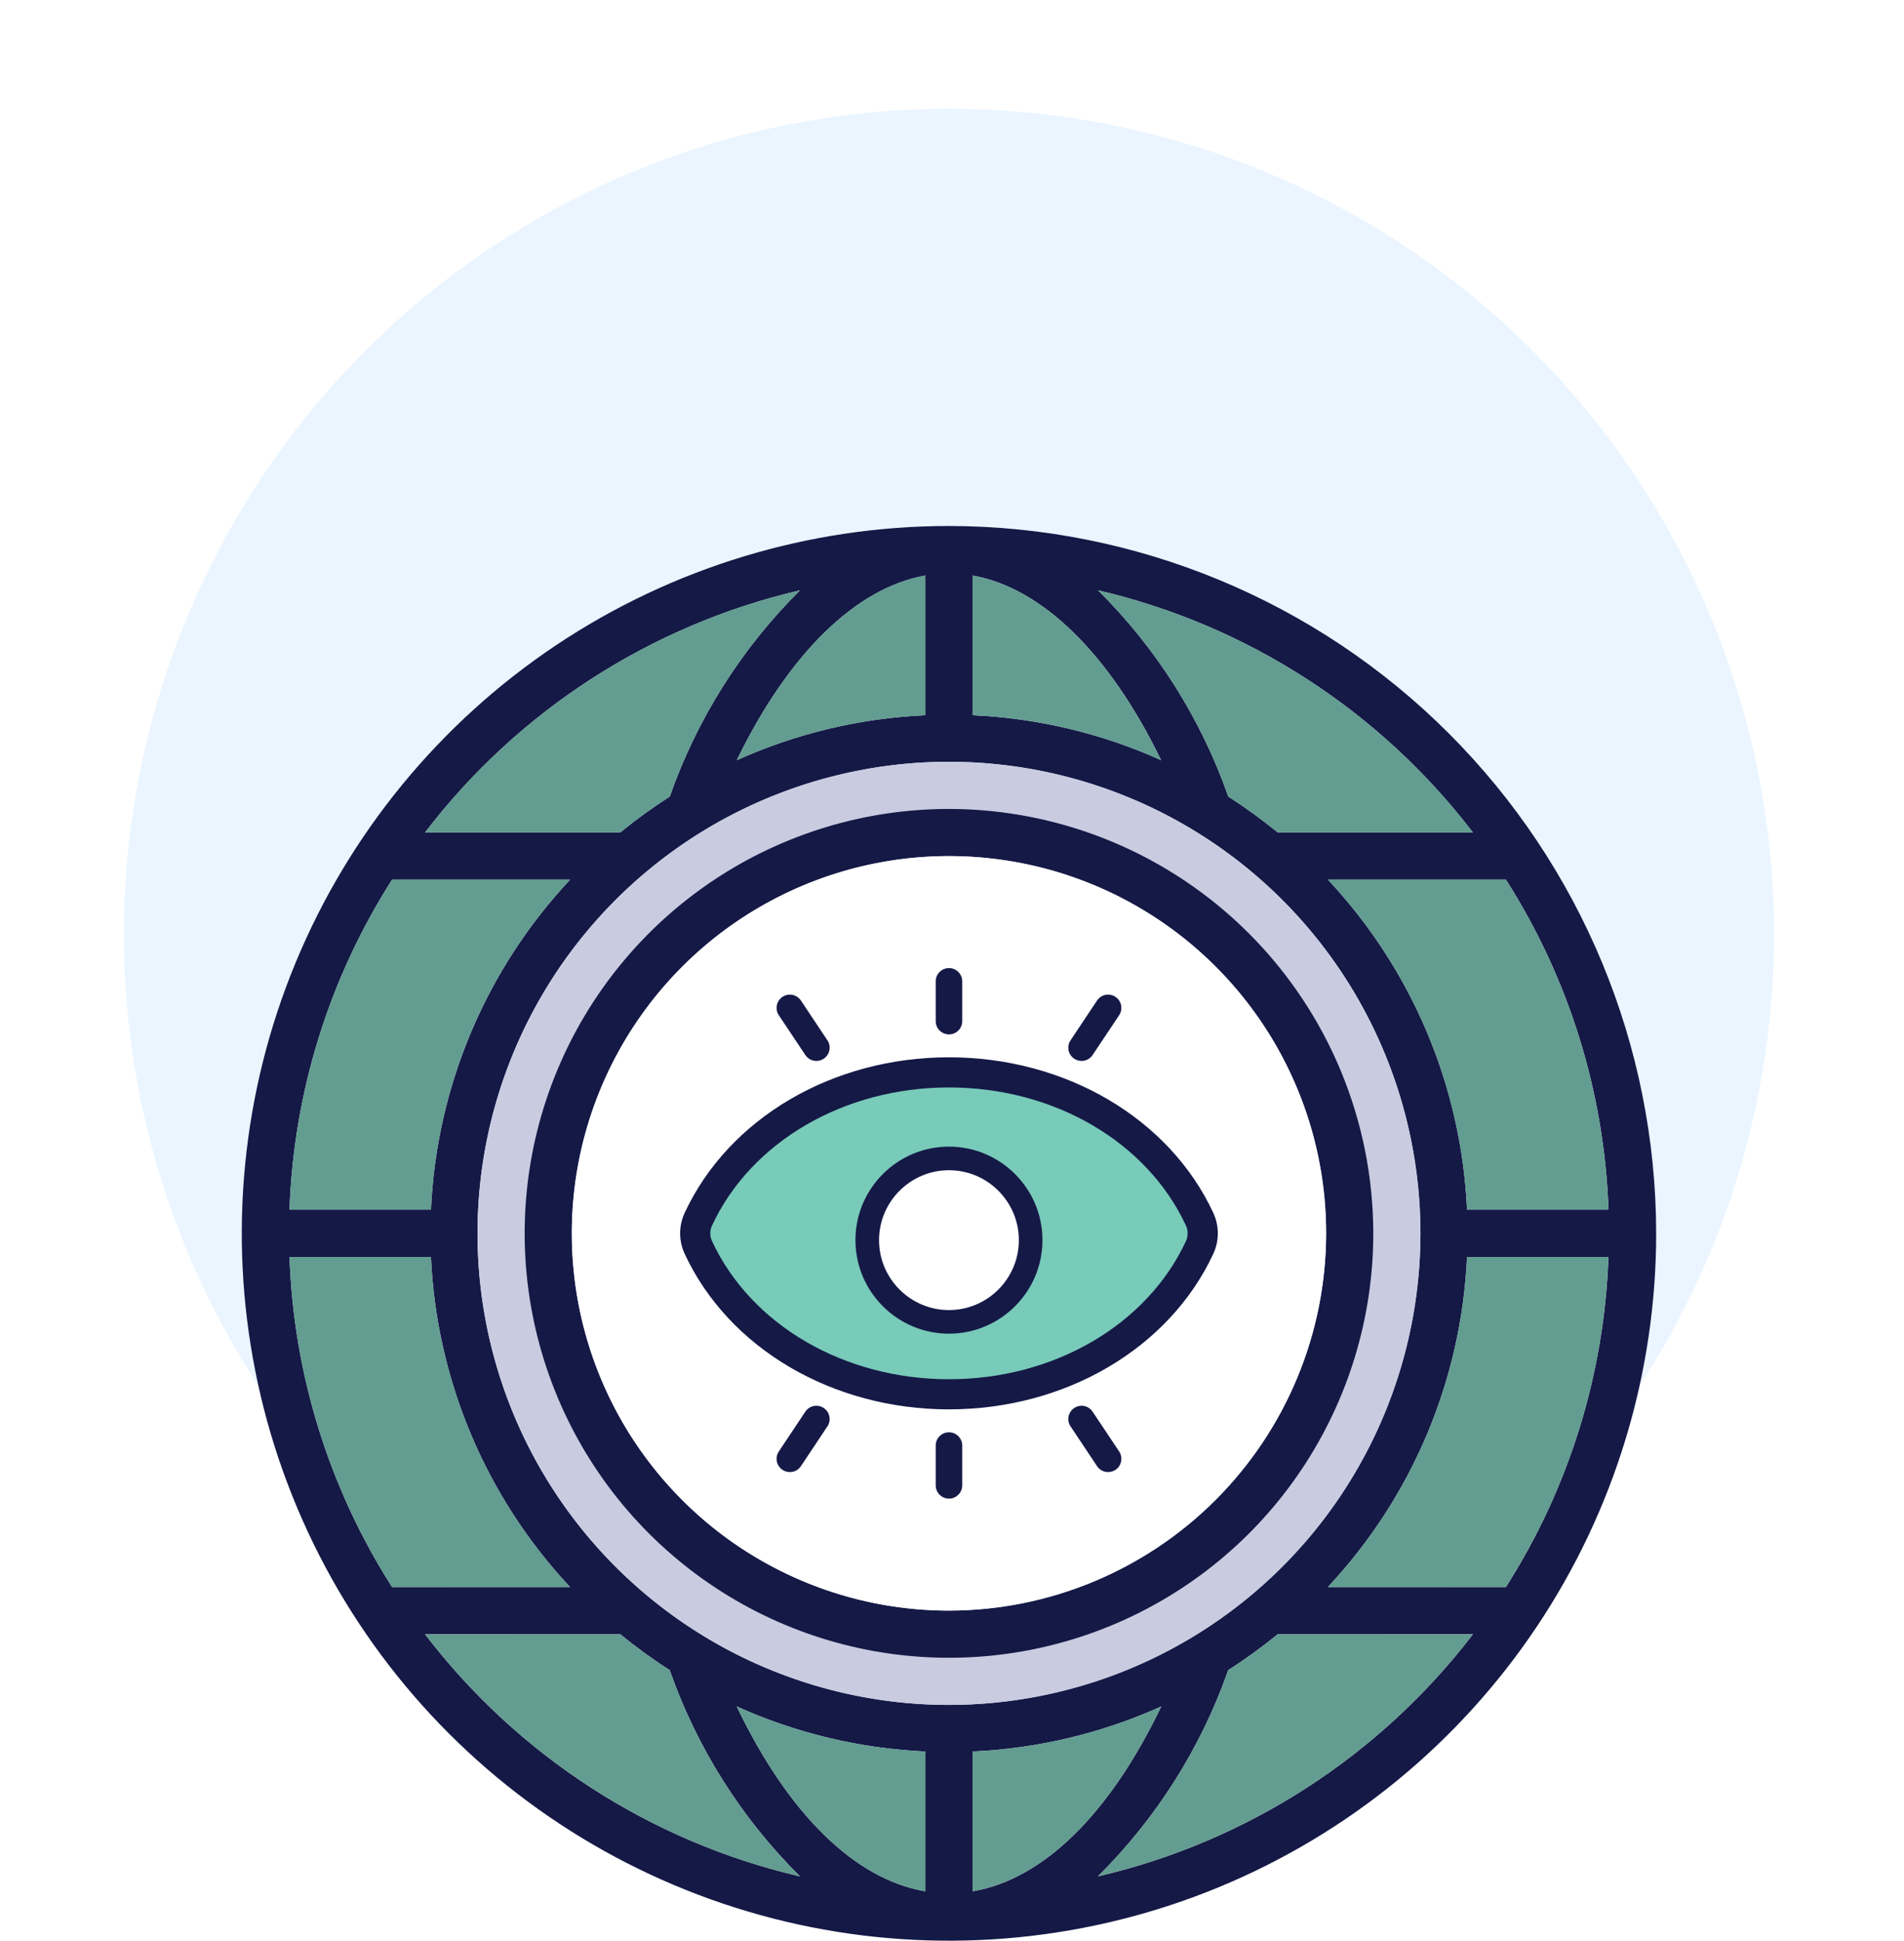
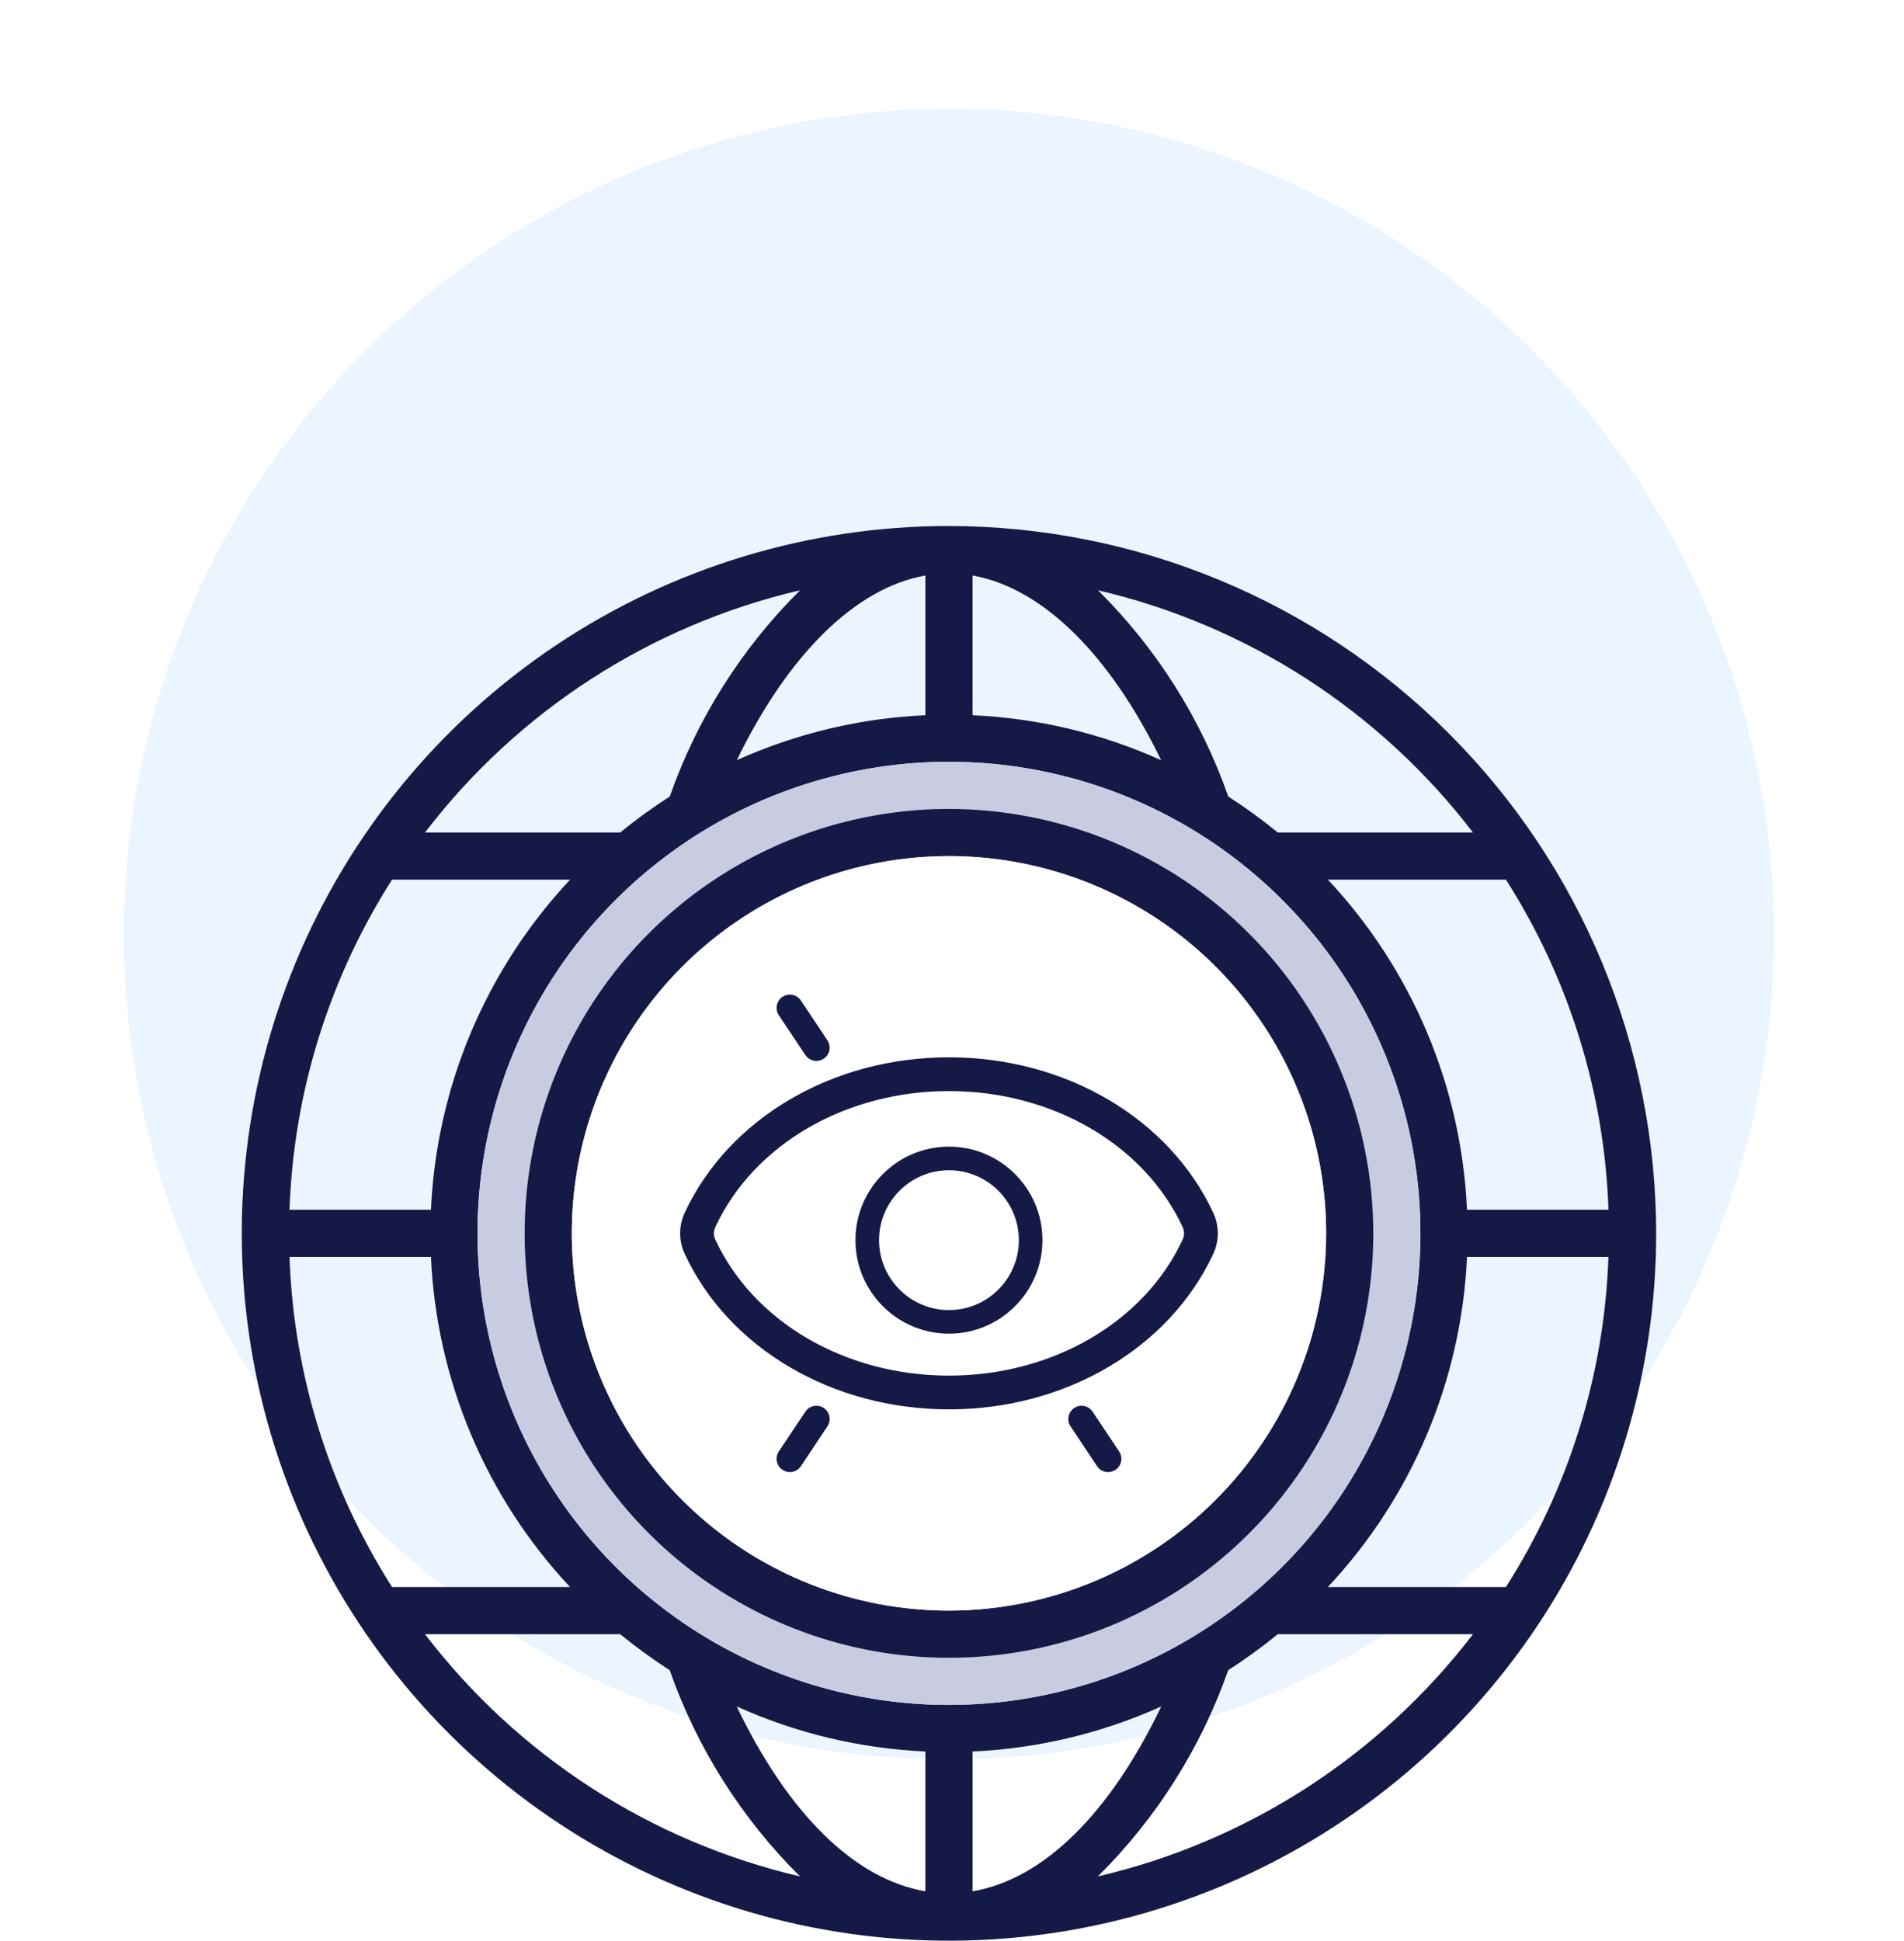
<svg xmlns="http://www.w3.org/2000/svg" width="105" height="107" viewBox="0 0 105 107" fill="none">
  <g filter="url(#filter0_d_3211_25375)">
    <circle cx="52.333" cy="48.5" r="45.5" fill="#EAF5FF" />
  </g>
  <path d="M52.333 29C44.62 29 37.08 31.287 30.666 35.573C24.253 39.858 19.254 45.949 16.302 53.075C13.35 60.202 12.578 68.043 14.083 75.609C15.588 83.174 19.302 90.123 24.756 95.577C30.21 101.031 37.16 104.746 44.725 106.251C52.29 107.755 60.132 106.983 67.258 104.031C74.384 101.079 80.475 96.081 84.761 89.667C89.046 83.254 91.333 75.713 91.333 68C91.322 57.66 87.209 47.747 79.898 40.436C72.586 33.124 62.673 29.012 52.333 29ZM51.033 104.276C47.145 103.616 43.478 100.024 40.626 94.083C43.906 95.563 47.438 96.406 51.033 96.567V104.276ZM53.633 104.276V96.567C57.228 96.407 60.76 95.564 64.04 94.085C61.189 100.024 57.522 103.62 53.633 104.276ZM52.333 94C47.191 94 42.164 92.475 37.889 89.618C33.613 86.761 30.28 82.701 28.312 77.95C26.345 73.199 25.83 67.971 26.833 62.928C27.836 57.884 30.312 53.251 33.949 49.615C37.585 45.979 42.218 43.503 47.261 42.5C52.304 41.496 57.532 42.011 62.283 43.979C67.034 45.947 71.095 49.279 73.952 53.555C76.808 57.831 78.333 62.858 78.333 68C78.326 74.893 75.584 81.502 70.709 86.376C65.835 91.25 59.227 93.992 52.333 94ZM15.966 69.3H23.766C24.071 76.087 26.791 82.542 31.436 87.5H21.621C18.142 82.048 16.19 75.763 15.966 69.3ZM23.766 66.7H15.966C16.19 60.237 18.142 53.952 21.621 48.5H31.439C26.793 53.458 24.072 59.913 23.766 66.7ZM53.633 31.73C57.475 32.41 61.19 36.056 64.033 41.912C60.755 40.435 57.226 39.594 53.633 39.434V31.73ZM51.033 31.73V39.434C47.441 39.594 43.912 40.435 40.633 41.912C43.477 36.055 47.192 32.409 51.033 31.73ZM80.901 69.3H88.701C88.477 75.763 86.524 82.048 83.046 87.5H73.228C77.874 82.542 80.595 76.087 80.901 69.3ZM80.901 66.7C80.596 59.913 77.876 53.458 73.231 48.5H83.049C86.527 53.952 88.48 60.237 88.704 66.7H80.901ZM81.23 45.9H70.466C69.595 45.187 68.684 44.525 67.736 43.917C66.234 39.632 63.778 35.744 60.553 32.546C68.785 34.467 76.093 39.187 81.23 45.9ZM44.119 32.546C40.894 35.744 38.438 39.632 36.936 43.917C35.987 44.525 35.073 45.187 34.201 45.9H23.437C28.575 39.186 35.886 34.466 44.119 32.546ZM23.437 90.1H34.201C35.072 90.813 35.983 91.475 36.931 92.081C38.434 96.367 40.891 100.256 44.117 103.454C35.884 101.534 28.574 96.814 23.437 90.1ZM60.545 103.454C63.772 100.256 66.23 96.367 67.733 92.081C68.682 91.475 69.594 90.813 70.466 90.1H81.23C76.092 96.815 68.78 101.535 60.545 103.454Z" fill="#151946" />
  <path d="M52.333 42C47.191 42 42.164 43.525 37.889 46.382C33.613 49.239 30.28 53.299 28.312 58.05C26.345 62.801 25.83 68.029 26.833 73.072C27.836 78.116 30.312 82.749 33.949 86.385C37.585 90.021 42.218 92.497 47.261 93.5C52.304 94.504 57.532 93.989 62.283 92.021C67.034 90.053 71.095 86.721 73.952 82.445C76.808 78.169 78.333 73.142 78.333 68C78.325 61.107 75.584 54.498 70.709 49.624C65.835 44.75 59.227 42.008 52.333 42Z" fill="#C9CCE0" />
-   <path d="M51.033 104.276C47.145 103.616 43.478 100.024 40.626 94.083C43.906 95.563 47.438 96.406 51.033 96.567V104.276ZM53.633 104.276V96.567C57.228 96.407 60.76 95.564 64.04 94.085C61.189 100.024 57.522 103.62 53.633 104.276ZM15.966 69.3H23.766C24.071 76.087 26.791 82.542 31.436 87.5H21.621C18.142 82.048 16.19 75.763 15.966 69.3ZM23.766 66.7H15.966C16.19 60.237 18.142 53.952 21.621 48.5H31.439C26.793 53.458 24.072 59.913 23.766 66.7ZM53.633 31.73C57.475 32.41 61.19 36.056 64.033 41.912C60.755 40.435 57.226 39.594 53.633 39.434V31.73ZM51.033 31.73V39.434C47.441 39.594 43.912 40.435 40.633 41.912C43.477 36.055 47.192 32.409 51.033 31.73ZM80.901 69.3H88.701C88.477 75.763 86.524 82.048 83.046 87.5H73.228C77.874 82.542 80.595 76.087 80.901 69.3ZM80.901 66.7C80.596 59.913 77.876 53.458 73.231 48.5H83.049C86.527 53.952 88.48 60.237 88.704 66.7H80.901ZM81.23 45.9H70.466C69.595 45.187 68.684 44.525 67.736 43.917C66.234 39.632 63.778 35.744 60.553 32.546C68.785 34.467 76.093 39.187 81.23 45.9ZM44.119 32.546C40.895 35.744 38.438 39.632 36.936 43.917C35.987 44.525 35.073 45.187 34.201 45.9H23.437C28.575 39.186 35.886 34.466 44.119 32.546ZM23.437 90.1H34.201C35.072 90.813 35.983 91.475 36.931 92.081C38.434 96.367 40.891 100.256 44.117 103.454C35.884 101.534 28.574 96.814 23.437 90.1ZM60.545 103.454C63.772 100.256 66.23 96.367 67.733 92.081C68.682 91.475 69.594 90.813 70.466 90.1H81.23C76.092 96.814 68.78 101.535 60.545 103.454Z" fill="#639C90" />
  <path d="M52.333 44.6C47.705 44.6 43.181 45.972 39.333 48.544C35.485 51.115 32.486 54.77 30.715 59.045C28.944 63.321 28.48 68.026 29.383 72.565C30.286 77.104 32.514 81.274 35.787 84.546C39.06 87.819 43.229 90.048 47.768 90.951C52.307 91.853 57.012 91.39 61.288 89.619C65.564 87.848 69.219 84.849 71.79 81C74.361 77.152 75.733 72.628 75.733 68C75.726 61.796 73.258 55.849 68.872 51.462C64.485 47.075 58.537 44.607 52.333 44.6ZM52.333 88.8C48.219 88.8 44.198 87.58 40.778 85.295C37.357 83.009 34.691 79.761 33.117 75.96C31.542 72.159 31.131 67.977 31.933 63.942C32.736 59.907 34.717 56.201 37.626 53.292C40.535 50.383 44.241 48.402 48.276 47.6C52.31 46.797 56.492 47.209 60.293 48.783C64.094 50.358 67.342 53.024 69.628 56.444C71.913 59.865 73.133 63.886 73.133 68C73.127 73.515 70.933 78.801 67.034 82.701C63.135 86.6 57.848 88.793 52.333 88.8Z" fill="#151946" />
  <path d="M52.333 88.8C48.219 88.8 44.197 87.58 40.777 85.295C37.356 83.009 34.69 79.761 33.116 75.96C31.542 72.159 31.13 67.977 31.932 63.942C32.735 59.907 34.716 56.201 37.625 53.292C40.534 50.383 44.24 48.402 48.275 47.6C52.31 46.797 56.492 47.209 60.292 48.783C64.093 50.358 67.342 53.024 69.627 56.444C71.913 59.865 73.133 63.886 73.133 68C73.126 73.515 70.933 78.802 67.033 82.701C63.134 86.6 57.847 88.794 52.333 88.8Z" fill="white" />
  <path d="M52.333 58.494C45.983 58.494 40.334 61.813 37.941 66.951C37.63 67.617 37.63 68.382 37.941 69.049C40.333 74.186 45.983 77.505 52.333 77.505C58.684 77.505 64.333 74.186 66.726 69.049C67.037 68.382 67.037 67.617 66.726 66.951C64.334 61.813 58.684 58.494 52.333 58.494ZM65.4 68.432C63.247 73.056 58.118 76.044 52.333 76.044C46.549 76.044 41.419 73.056 39.267 68.432C39.139 68.157 39.139 67.843 39.267 67.568C41.419 62.944 46.549 59.956 52.333 59.956C58.118 59.956 63.247 62.944 65.4 67.568C65.528 67.843 65.528 68.157 65.4 68.432Z" fill="#151946" stroke="#151946" stroke-width="0.4" />
-   <path d="M65.4 68.432C63.247 73.056 58.118 76.044 52.334 76.044C46.549 76.044 41.42 73.056 39.267 68.432C39.139 68.157 39.139 67.843 39.267 67.568C41.42 62.944 46.549 59.956 52.334 59.956C58.118 59.956 63.247 62.944 65.4 67.568C65.528 67.843 65.528 68.157 65.4 68.432Z" fill="#78CAB9" />
  <path d="M52.332 63.419C49.599 63.419 47.376 65.642 47.376 68.375C47.376 71.108 49.599 73.331 52.332 73.331C55.065 73.331 57.288 71.108 57.288 68.375C57.288 65.642 55.065 63.419 52.332 63.419ZM52.332 72.23C50.207 72.23 48.477 70.5 48.477 68.375C48.477 66.25 50.207 64.52 52.332 64.52C54.457 64.52 56.187 66.25 56.187 68.375C56.187 70.5 54.457 72.23 52.332 72.23Z" fill="#151946" stroke="#151946" stroke-width="0.4" />
  <path d="M52.332 72.23C50.207 72.23 48.477 70.5 48.477 68.375C48.477 66.25 50.207 64.52 52.332 64.52C54.457 64.52 56.187 66.25 56.187 68.375C56.187 70.5 54.457 72.23 52.332 72.23Z" fill="white" />
  <path d="M43.153 54.96C42.816 55.185 42.725 55.638 42.95 55.975L44.412 58.168C44.553 58.38 44.785 58.494 45.022 58.494C45.16 58.494 45.302 58.453 45.427 58.371C45.763 58.146 45.854 57.693 45.629 57.357L44.167 55.163C43.943 54.827 43.49 54.737 43.153 54.96Z" fill="#151946" />
-   <path d="M51.602 54.106V56.3C51.602 56.704 51.929 57.031 52.333 57.031C52.737 57.031 53.064 56.704 53.064 56.3V54.106C53.064 53.702 52.737 53.375 52.333 53.375C51.929 53.375 51.602 53.702 51.602 54.106Z" fill="#151946" />
-   <path d="M60.5 55.163L59.038 57.357C58.813 57.693 58.904 58.146 59.24 58.371C59.365 58.453 59.505 58.494 59.645 58.494C59.881 58.494 60.114 58.38 60.254 58.168L61.717 55.975C61.941 55.638 61.851 55.185 61.514 54.96C61.177 54.737 60.724 54.827 60.5 55.163Z" fill="#151946" />
  <path d="M44.167 80.837L45.629 78.643C45.854 78.307 45.763 77.854 45.427 77.629C45.089 77.405 44.636 77.495 44.412 77.832L42.95 80.025C42.725 80.362 42.816 80.815 43.153 81.04C43.278 81.122 43.418 81.162 43.558 81.162C43.794 81.162 44.026 81.049 44.167 80.837Z" fill="#151946" />
-   <path d="M53.064 81.894V79.7C53.064 79.296 52.737 78.969 52.333 78.969C51.929 78.969 51.602 79.296 51.602 79.7V81.894C51.602 82.298 51.929 82.625 52.333 82.625C52.737 82.625 53.064 82.298 53.064 81.894Z" fill="#151946" />
  <path d="M61.109 81.162C61.248 81.162 61.389 81.122 61.514 81.04C61.851 80.815 61.941 80.362 61.717 80.025L60.254 77.832C60.03 77.495 59.576 77.405 59.24 77.629C58.904 77.854 58.813 78.307 59.038 78.643L60.5 80.837C60.64 81.049 60.873 81.162 61.109 81.162Z" fill="#151946" />
  <defs>
    <filter id="filter0_d_3211_25375" x="0.833" y="0" width="103" height="103" filterUnits="userSpaceOnUse" color-interpolation-filters="sRGB">
      <feFlood flood-opacity="0" result="BackgroundImageFix" />
      <feColorMatrix in="SourceAlpha" type="matrix" values="0 0 0 0 0 0 0 0 0 0 0 0 0 0 0 0 0 0 127 0" result="hardAlpha" />
      <feOffset dy="3" />
      <feGaussianBlur stdDeviation="3" />
      <feColorMatrix type="matrix" values="0 0 0 0 0.533 0 0 0 0 0.533 0 0 0 0 0.612 0 0 0 0.12 0" />
      <feBlend mode="normal" in2="BackgroundImageFix" result="effect1_dropShadow_3211_25375" />
      <feBlend mode="normal" in="SourceGraphic" in2="effect1_dropShadow_3211_25375" result="shape" />
    </filter>
  </defs>
</svg>